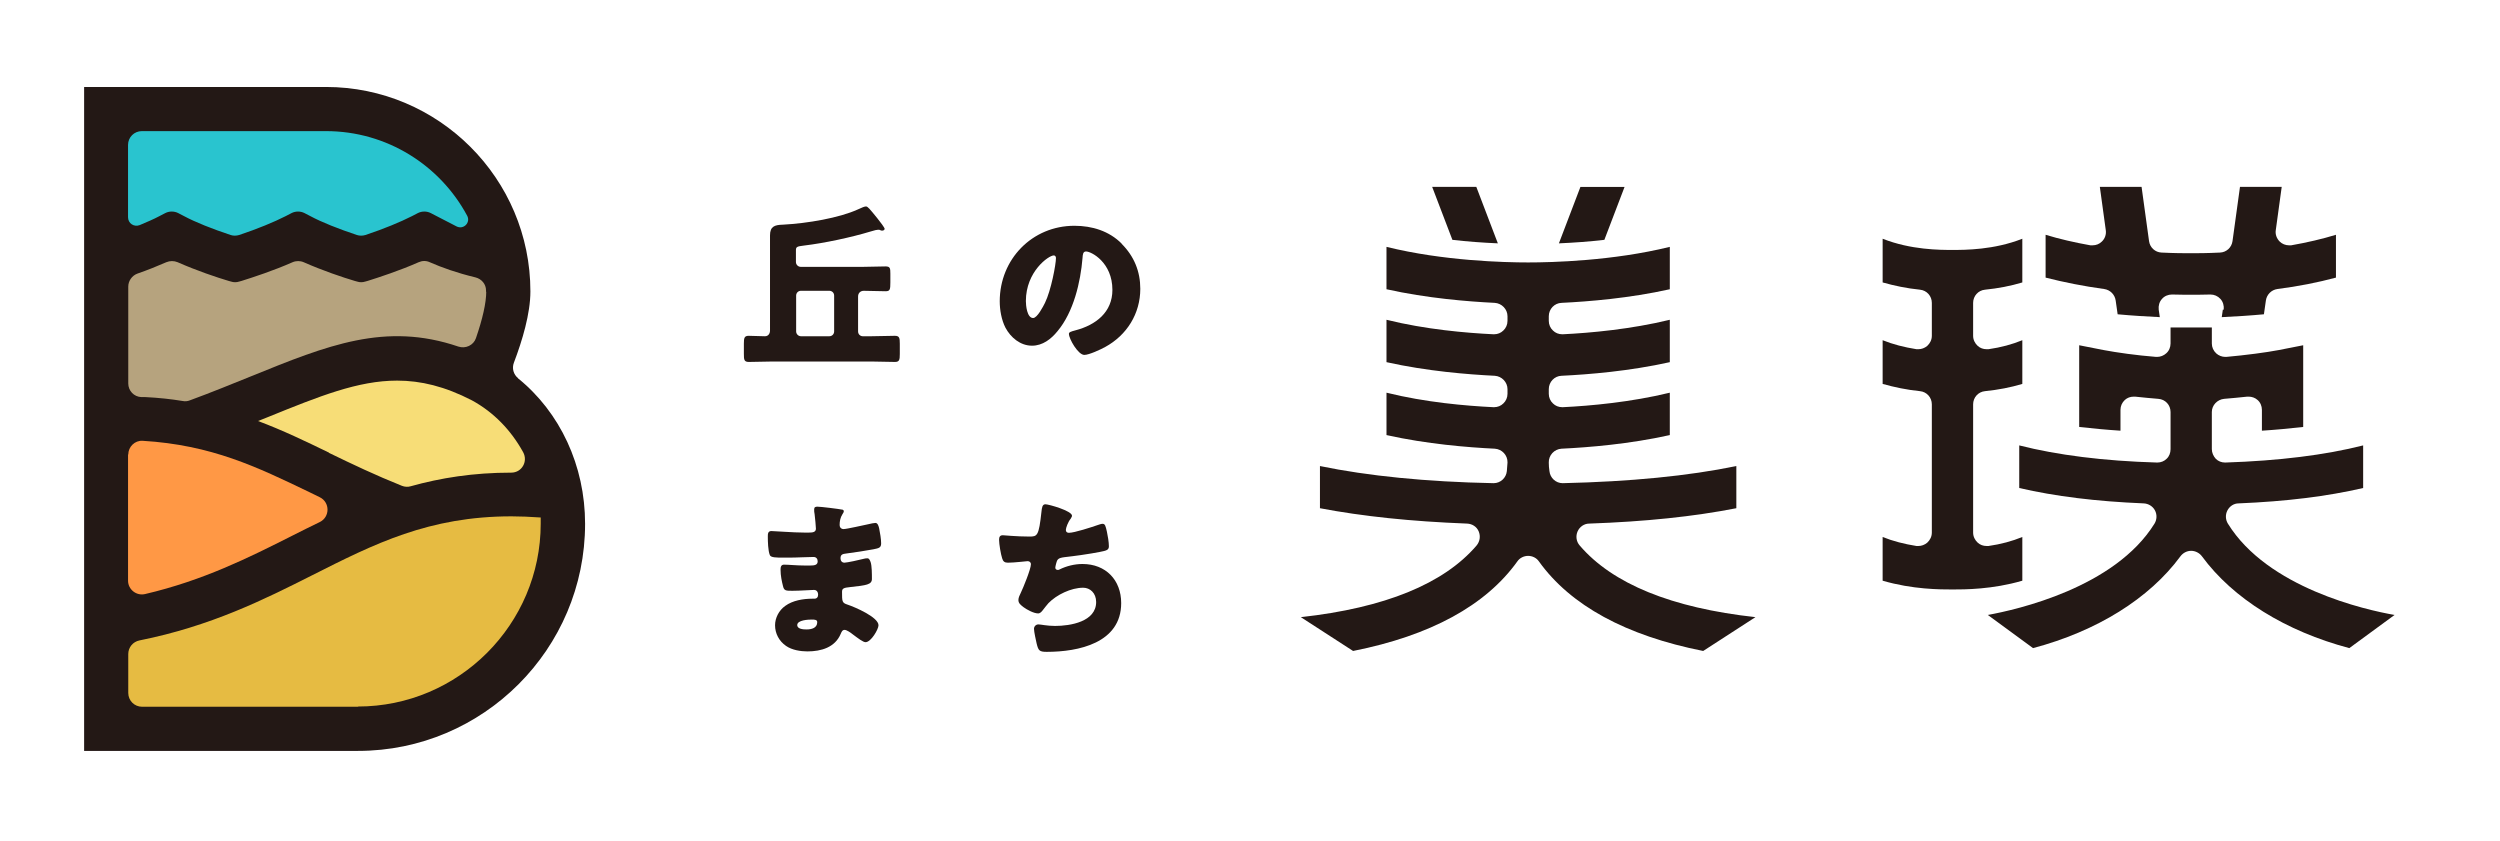
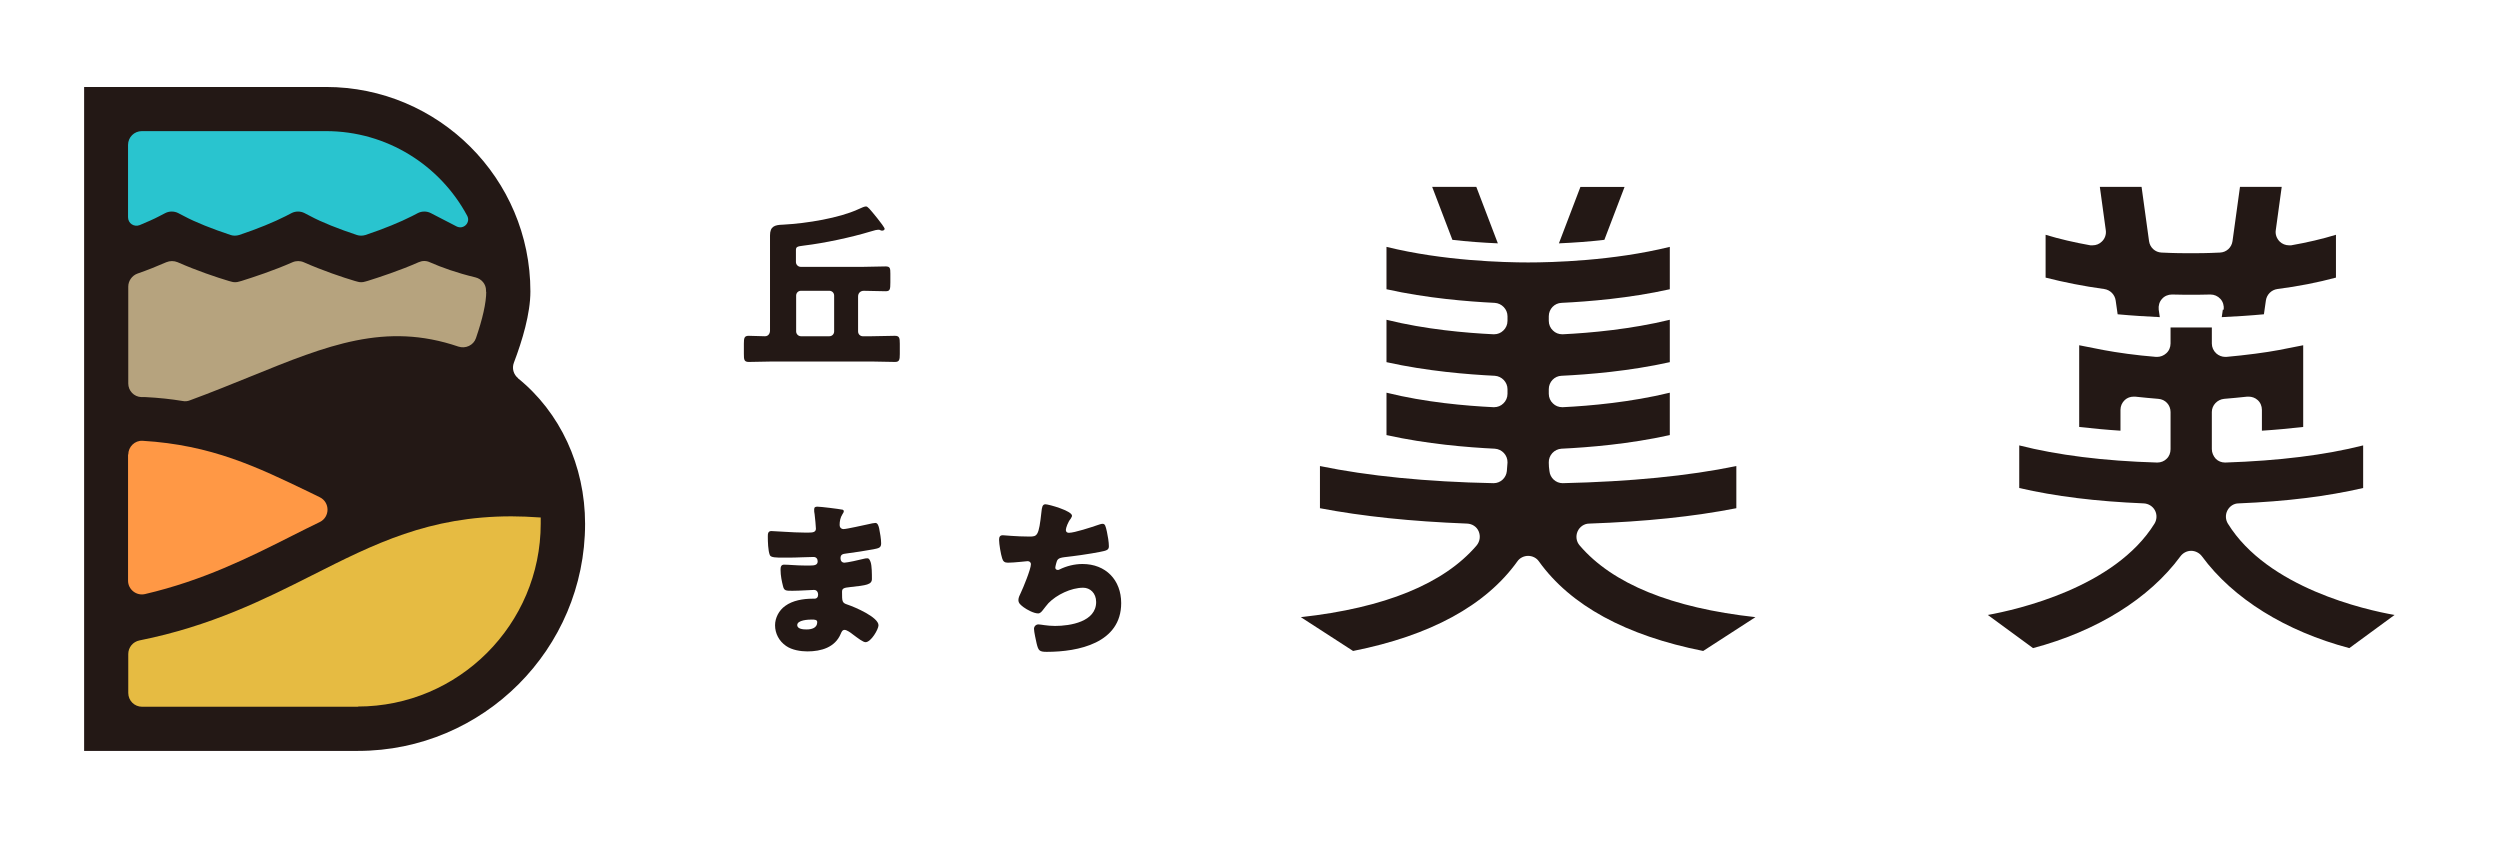
<svg xmlns="http://www.w3.org/2000/svg" id="_レイヤー_1" data-name="レイヤー_1" version="1.1" viewBox="0 0 113.83 38.29">
  <defs>
    <style>
      .st0 {
        fill: #e6bb42;
      }

      .st1 {
        fill: #ff9845;
      }

      .st2 {
        fill: #f7dd77;
      }

      .st3 {
        fill: #231815;
      }

      .st4 {
        fill: #b6a37e;
      }

      .st5 {
        fill: #29c4cf;
      }
    </style>
  </defs>
  <g>
    <path class="st3" d="M59.23,28.1c3.82-.42,6.51-1.52,8-3.26.15-.18.19-.42.1-.64s-.3-.35-.53-.36c-2.57-.1-4.76-.33-6.7-.7v-1.92c2.18.45,4.84.72,7.9.78,0,0,0,0,.01,0,.31,0,.57-.24.6-.55.01-.13.02-.26.03-.39.01-.33-.25-.61-.58-.63-1.23-.06-3.09-.21-4.93-.62v-1.93c1.77.44,3.62.6,4.87.66.01,0,.02,0,.03,0,.16,0,.31-.06.42-.17.12-.11.19-.27.19-.44v-.21c0-.32-.26-.59-.58-.61-1.23-.06-3.09-.21-4.93-.62v-1.93c1.77.44,3.62.6,4.87.66.01,0,.02,0,.03,0,.16,0,.31-.06.42-.17.12-.11.19-.27.19-.44v-.21c0-.32-.26-.59-.58-.61-1.23-.06-3.09-.21-4.93-.62v-1.93c2.58.64,5.37.71,6.45.71s3.86-.07,6.45-.71v1.93c-1.84.41-3.69.56-4.93.62-.32.01-.58.28-.58.61v.21c0,.17.07.33.19.44.11.11.26.17.42.17.01,0,.02,0,.03,0,1.25-.06,3.11-.23,4.87-.66v1.93c-1.84.41-3.69.56-4.93.62-.32.01-.58.28-.58.61v.21c0,.17.07.33.19.44.11.11.26.17.42.17.01,0,.02,0,.03,0,1.25-.06,3.11-.23,4.87-.66v1.93c-1.84.41-3.69.56-4.93.62-.33.02-.59.3-.58.63,0,.13.01.26.03.39.03.31.29.55.6.55,0,0,0,0,.01,0,3.07-.07,5.73-.33,7.9-.78v1.92c-1.94.38-4.14.61-6.7.7-.23,0-.44.15-.53.36-.09.21-.06.46.1.64,1.49,1.74,4.18,2.84,8,3.26l-2.38,1.54c-3.52-.7-6.04-2.07-7.48-4.08-.11-.16-.3-.25-.49-.25s-.38.09-.49.25c-1.44,2.01-3.96,3.38-7.48,4.08l-2.38-1.54Z" />
    <path class="st3" d="M90.51,28c1.32-.24,5.78-1.24,7.59-4.16.11-.18.12-.41.02-.6s-.3-.31-.51-.32c-2.17-.09-4.03-.32-5.67-.7v-1.94c1.73.44,3.84.71,6.27.78,0,0,.01,0,.02,0,.16,0,.31-.06.42-.17.12-.11.18-.27.18-.44v-1.69c0-.32-.24-.58-.56-.6-.34-.03-.7-.06-1.05-.1-.02,0-.05,0-.07,0-.15,0-.29.05-.4.15-.13.12-.2.28-.2.45v.95c-.63-.04-1.26-.1-1.88-.17v-3.72l1.12.22c.58.11,1.49.24,2.38.31.02,0,.04,0,.05,0,.15,0,.3-.06.41-.16.13-.11.2-.28.2-.45v-.73h1.88v.73c0,.17.07.33.2.45.11.1.26.16.41.16.02,0,.04,0,.05,0,.89-.08,1.8-.2,2.38-.31l1.12-.22v3.72c-.62.07-1.25.13-1.88.17v-.95c0-.17-.07-.34-.2-.45-.11-.1-.26-.15-.4-.15-.02,0-.05,0-.07,0-.35.04-.71.07-1.05.1-.31.03-.56.29-.56.6v1.69c0,.16.07.32.18.44.11.11.26.17.42.17,0,0,.01,0,.02,0,2.43-.08,4.54-.34,6.27-.78v1.94c-1.64.38-3.5.61-5.67.7-.22,0-.41.13-.51.32-.1.19-.09.42.02.6,1.81,2.93,6.27,3.93,7.59,4.16l-2.06,1.51c-2.9-.77-5.29-2.25-6.71-4.18-.11-.15-.3-.25-.49-.25s-.37.09-.49.25c-1.42,1.93-3.81,3.41-6.71,4.18l-2.06-1.51Z" />
    <path class="st3" d="M68.2,11.08c-.69-.03-1.39-.08-2.07-.16l-.92-2.41h2.01l.98,2.57h0Z" />
    <path class="st3" d="M71.96,8.51h2.01l-.92,2.41c-.68.08-1.38.13-2.07.16l.98-2.57Z" />
    <path class="st3" d="M101.25,14.1c.02-.18-.03-.36-.15-.49-.12-.13-.28-.2-.45-.2,0,0-.01,0-.02,0-.35.01-.64.01-.86.01s-.5,0-.86-.01c0,0-.01,0-.02,0-.17,0-.34.07-.45.2-.12.13-.17.31-.15.49l.05.34c-.63-.03-1.28-.07-1.92-.13l-.09-.63c-.04-.27-.25-.48-.52-.52-.95-.13-1.85-.31-2.67-.52v-1.95c.62.19,1.31.35,2.04.48.03,0,.07,0,.1,0,.16,0,.31-.06.42-.17.14-.13.21-.33.18-.52l-.27-1.97h1.9l.34,2.47c.04.29.28.51.57.52.59.03,1.05.03,1.33.03s.74,0,1.33-.03c.29-.01.53-.23.57-.52l.34-2.47h1.9l-.27,1.97c-.03.19.04.38.18.52.11.11.27.17.42.17.03,0,.07,0,.1,0,.74-.13,1.42-.29,2.04-.48v1.95c-.82.22-1.72.4-2.67.52-.27.04-.48.25-.52.52l-.09.63c-.64.06-1.28.1-1.92.13l.05-.34Z" />
-     <path class="st3" d="M88.9,26.84c-.55,0-1.82,0-3.18-.4v-1.99c.47.19.98.32,1.54.41.03,0,.06,0,.09,0,.14,0,.28-.05.4-.15.13-.12.21-.28.21-.46v-5.84c0-.31-.23-.57-.54-.6-.6-.06-1.17-.18-1.7-.33v-1.99c.47.19.98.32,1.54.41.03,0,.06,0,.09,0,.14,0,.28-.05.4-.15.13-.12.21-.28.21-.46v-1.5c0-.31-.23-.57-.54-.6-.6-.06-1.17-.18-1.7-.33v-1.99c1.29.51,2.61.51,3.18.51s1.89,0,3.18-.51v1.99c-.53.16-1.1.27-1.7.33-.31.03-.54.29-.54.6v1.5c0,.18.08.34.21.46.11.1.25.15.4.15.03,0,.06,0,.09,0,.56-.08,1.08-.22,1.54-.41v1.99c-.53.16-1.1.27-1.7.33-.31.03-.54.29-.54.6v5.84c0,.18.08.34.21.46.11.1.25.15.4.15.03,0,.06,0,.09,0,.56-.08,1.08-.22,1.54-.41v1.99c-1.36.4-2.63.4-3.18.4Z" />
  </g>
  <g>
    <path class="st3" d="M39.67,15.31c.36,0,.72-.02,1.07-.02.21,0,.23.09.23.36v.47c0,.26-.02.36-.22.36-.36,0-.72-.02-1.08-.02h-4.49c-.36,0-.72.02-1.08.02-.22,0-.23-.1-.23-.37v-.46c0-.26.02-.36.22-.36.25,0,.5.02.74.02.15,0,.23-.12.23-.26v-3.36c0-.32,0-.64,0-.97,0-.41.21-.48.58-.49,1.14-.06,2.57-.31,3.41-.69.21-.1.32-.14.38-.14.08,0,.16.1.51.53.14.17.34.44.34.49,0,.04-.05.08-.1.08-.05,0-.06,0-.1-.02-.02-.02-.07-.02-.1-.02-.05,0-.15.02-.34.08-.89.27-2.11.53-3.03.64-.33.04-.37.06-.37.22v.53c0,.12.1.22.22.22h2.83c.34,0,.69-.02,1.03-.02.21,0,.22.08.22.34v.39c0,.33-.02.4-.22.4-.33,0-.66-.02-.99-.02-.15,0-.26.1-.26.26v1.59c0,.13.1.22.22.22h.36ZM37.76,15.31c.13,0,.22-.1.22-.22v-1.63c0-.13-.1-.22-.22-.22h-1.29c-.13,0-.22.1-.22.22v1.63c0,.12.1.22.22.22h1.29Z" />
-     <path class="st3" d="M51.07,11.1c.57.57.85,1.26.85,2.05,0,1.13-.61,2.11-1.6,2.65-.2.11-.73.36-.95.36-.28,0-.7-.73-.7-.96,0-.07.07-.1.3-.16.92-.24,1.68-.82,1.68-1.84,0-1.25-.96-1.75-1.2-1.75-.14,0-.15.14-.16.29-.09,1.11-.41,2.47-1.14,3.34-.29.36-.68.66-1.16.66-.53,0-.97-.37-1.21-.82-.18-.35-.26-.81-.26-1.2,0-1.92,1.48-3.44,3.4-3.44.81,0,1.58.24,2.15.81ZM46.71,13.71c0,.19.05.77.33.77.19,0,.46-.53.54-.69.28-.57.5-1.76.5-2.04,0-.06-.03-.12-.1-.12-.23,0-1.27.73-1.27,2.08Z" />
    <path class="st3" d="M38.31,23.19s.11.02.11.08c0,.04-.02.09-.06.14-.1.16-.13.32-.13.5,0,.1.07.18.18.18.14,0,.92-.18,1.12-.22.13-.03.26-.06.33-.06.11,0,.15.16.17.25.04.2.09.48.09.68s-.1.22-.35.27c-.4.07-.81.14-1.22.19-.19.02-.28.05-.28.22,0,.11.06.2.18.2.11,0,.71-.13.85-.17.06-.02.14-.03.2-.03.06,0,.1.06.14.17.06.17.06.55.06.77,0,.26-.25.29-.98.37-.32.03-.38.07-.38.22,0,.44,0,.5.25.58.33.11,1.41.57,1.41.94,0,.18-.34.77-.59.77-.11,0-.32-.16-.6-.37-.07-.06-.26-.19-.35-.19-.11,0-.14.09-.18.18-.26.62-.89.8-1.52.8-.3,0-.7-.06-.97-.25-.32-.22-.5-.57-.5-.94,0-.34.18-.68.46-.88.34-.25.82-.33,1.24-.33h.09c.11,0,.17-.07.17-.18,0-.16-.1-.22-.18-.22-.14,0-.64.04-.99.04-.3,0-.38,0-.43-.22-.05-.2-.11-.46-.11-.74,0-.12.02-.23.16-.23.23,0,.57.04.96.04h.22c.2,0,.35-.02.35-.19,0-.11-.06-.2-.19-.2-.27,0-.76.03-1.13.03h-.24c-.32,0-.58,0-.62-.12-.08-.2-.09-.61-.09-.84,0-.11,0-.25.16-.25s.99.07,1.52.07h.18c.19,0,.33-.02.33-.18,0-.07-.04-.52-.06-.66-.02-.07-.02-.15-.02-.22,0-.1.06-.12.15-.12.15,0,.96.1,1.16.14ZM36.3,28.46c0,.19.29.2.43.2.21,0,.48-.06.48-.33,0-.11-.1-.12-.25-.12s-.66.02-.66.25Z" />
    <path class="st3" d="M48.81,23.5s-.03.08-.06.12c-.12.14-.22.42-.22.51s.06.13.14.13c.25,0,1.04-.26,1.3-.35.06-.02.17-.06.23-.06.12,0,.14.1.2.36.04.18.09.48.09.66,0,.17-.1.2-.41.26-.45.09-1.16.19-1.62.24-.12.02-.25.03-.32.14-.03.05-.09.28-.09.34s.05.1.11.1c.03,0,.05,0,.08-.02.32-.16.69-.25,1.05-.25,1.06,0,1.76.73,1.76,1.78,0,1.82-1.95,2.22-3.39,2.22-.34,0-.38-.06-.46-.38-.03-.14-.12-.53-.12-.67,0-.11.09-.2.2-.2s.39.07.76.07c.69,0,1.87-.19,1.87-1.09,0-.41-.28-.65-.59-.65-.55,0-1.21.32-1.58.7-.08.09-.18.22-.25.31-.06.08-.13.16-.22.16-.2,0-.51-.17-.66-.28-.13-.1-.24-.18-.24-.33,0-.11.06-.23.11-.33.11-.23.46-1.08.46-1.3,0-.09-.07-.14-.15-.14-.04,0-.61.07-.9.07-.15,0-.22-.06-.26-.2-.06-.18-.14-.65-.14-.84,0-.12.03-.21.17-.21.06,0,.62.06,1.21.06.36,0,.43-.02.55-1.13.02-.19.04-.34.18-.34.15,0,1.21.3,1.21.52Z" />
  </g>
  <g>
    <path class="st3" d="M23.59,17.22c-.21-.17-.29-.45-.19-.71.38-1,.75-2.23.75-3.24,0-5.14-4.18-9.31-9.31-9.31H3.83v30.23h12.47c5.7,0,10.34-4.64,10.34-10.34,0-2.65-1.14-5.08-3.06-6.63Z" />
    <path class="st4" d="M22.14,13.27c0,.52-.17,1.26-.47,2.13-.11.32-.47.49-.8.38-3.32-1.13-5.96-.06-9.43,1.35-.87.35-1.79.73-2.8,1.1-.1.04-.21.05-.31.03-.54-.09-1.11-.15-1.71-.18-.06,0-.12,0-.18,0-.34-.01-.6-.29-.6-.62v-4.41c0-.26.17-.5.41-.59.46-.16.91-.34,1.32-.52.17-.07.35-.07.52,0,.86.38,1.78.69,2.32.85l.11.03c.12.04.25.04.37,0l.11-.03c.54-.17,1.46-.47,2.32-.85.16-.07.35-.07.51,0,.86.38,1.78.69,2.32.85l.11.03c.12.04.25.04.37,0l.11-.03c.54-.17,1.46-.47,2.32-.85.16-.07.34-.08.51,0,.55.24,1.21.48,2.08.69.28.07.48.31.48.59,0,.03,0,.05,0,.08Z" />
    <path class="st1" d="M5.84,20.7c0-.36.3-.65.65-.63,0,0,0,0,0,0,3.15.19,5.21,1.19,7.6,2.34.15.07.31.15.47.23.47.23.47.9,0,1.13-.42.2-.83.41-1.25.62-2,1.01-4.06,2.04-6.71,2.66-.39.09-.77-.21-.77-.61v-5.75Z" />
-     <path class="st2" d="M14.98,20.61c-1.07-.52-2.11-1.02-3.23-1.44.15-.06.3-.12.45-.18,2.34-.95,4.1-1.66,5.88-1.66,1.08,0,2.17.26,3.41.9.99.54,1.78,1.36,2.33,2.36.23.42-.06.93-.54.93-1.73,0-3.22.24-4.58.62-.13.04-.27.03-.4-.02-1.2-.48-2.27-.99-3.32-1.5Z" />
    <path class="st5" d="M14.84,5.97c2.78,0,5.2,1.56,6.43,3.85.17.31-.16.65-.48.49l-.91-.47-.27-.14c-.18-.09-.4-.09-.58,0l-.27.14c-.53.27-1.28.58-2.12.86-.13.04-.27.04-.39,0-.84-.28-1.6-.58-2.12-.86l-.27-.14c-.18-.09-.4-.09-.58,0l-.27.14c-.53.27-1.28.58-2.12.86-.13.04-.27.04-.39,0-.84-.28-1.6-.58-2.12-.86l-.27-.14c-.18-.09-.4-.09-.58,0l-.27.14c-.26.14-.57.27-.9.41-.26.1-.53-.08-.53-.36v-3.29c0-.35.28-.63.63-.63h8.37Z" />
    <path class="st0" d="M16.31,32.18H6.47c-.35,0-.63-.28-.63-.63v-1.77c0-.3.21-.56.51-.62,3.25-.65,5.67-1.86,7.87-2.97,2.83-1.43,5.31-2.68,9.07-2.68.41,0,.84.02,1.28.05.02,0,.03,0,.05,0,0,.09,0,.18,0,.28,0,4.59-3.74,8.33-8.33,8.33Z" />
  </g>
</svg>